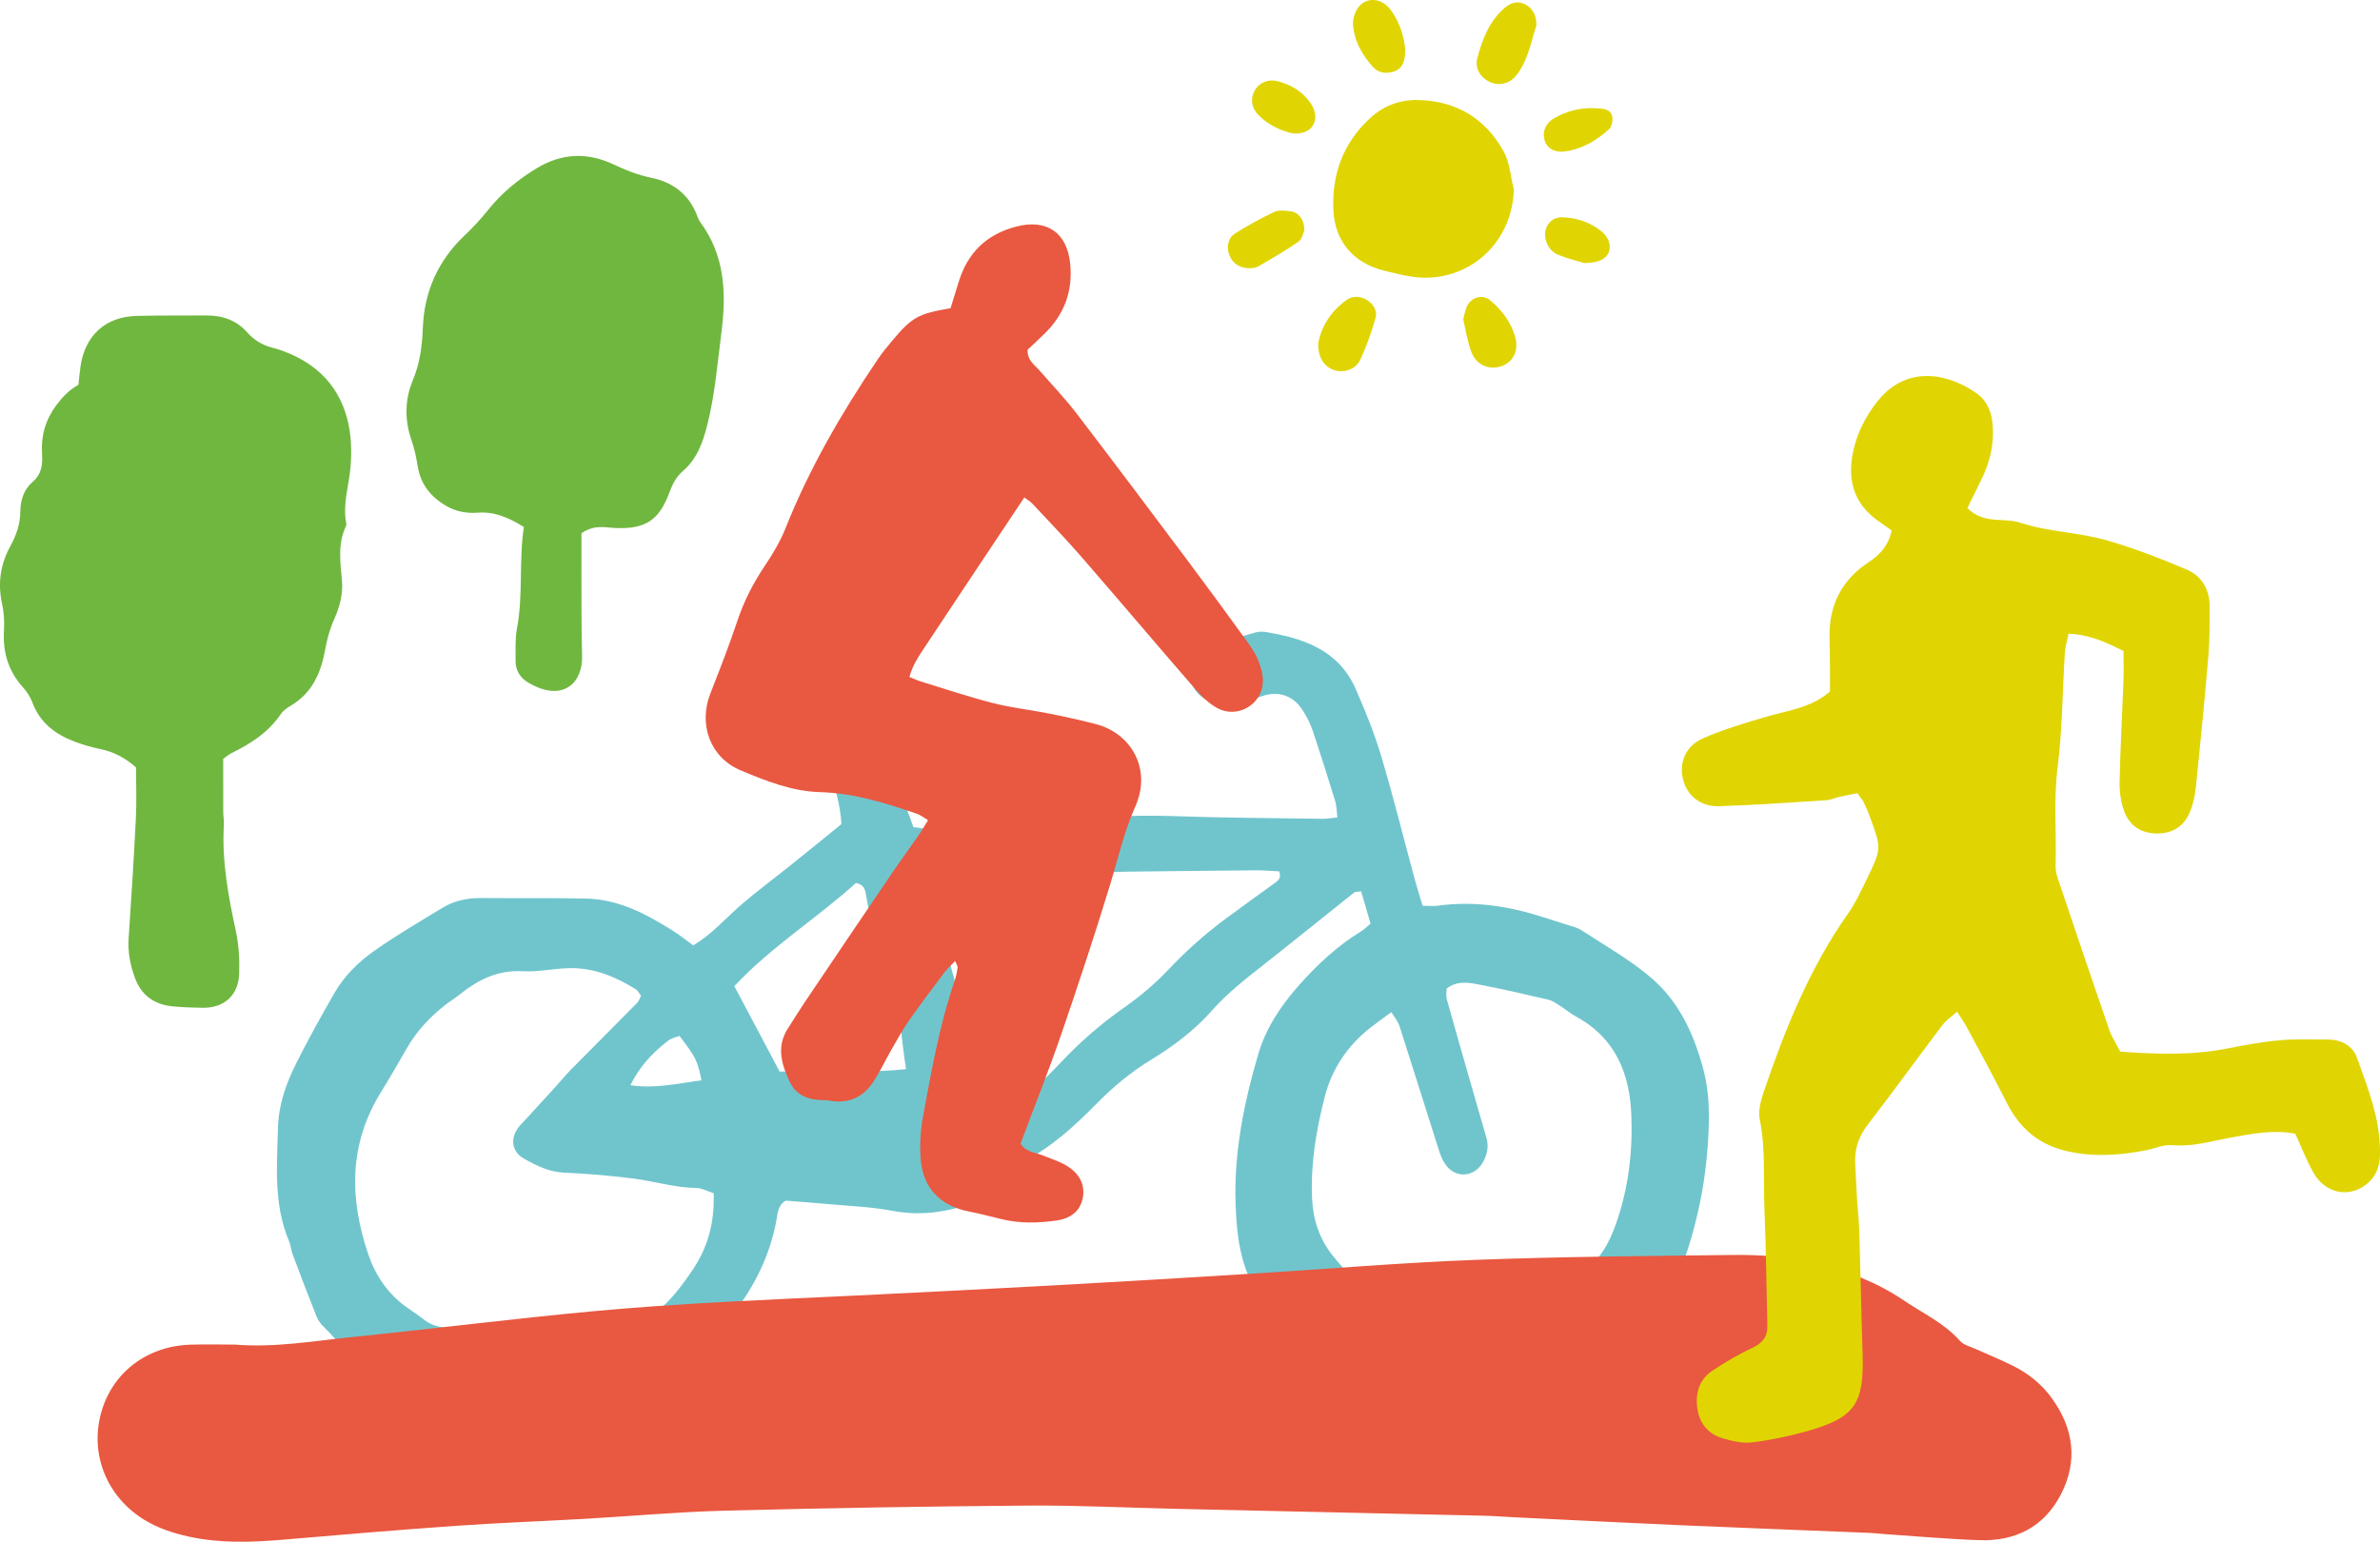
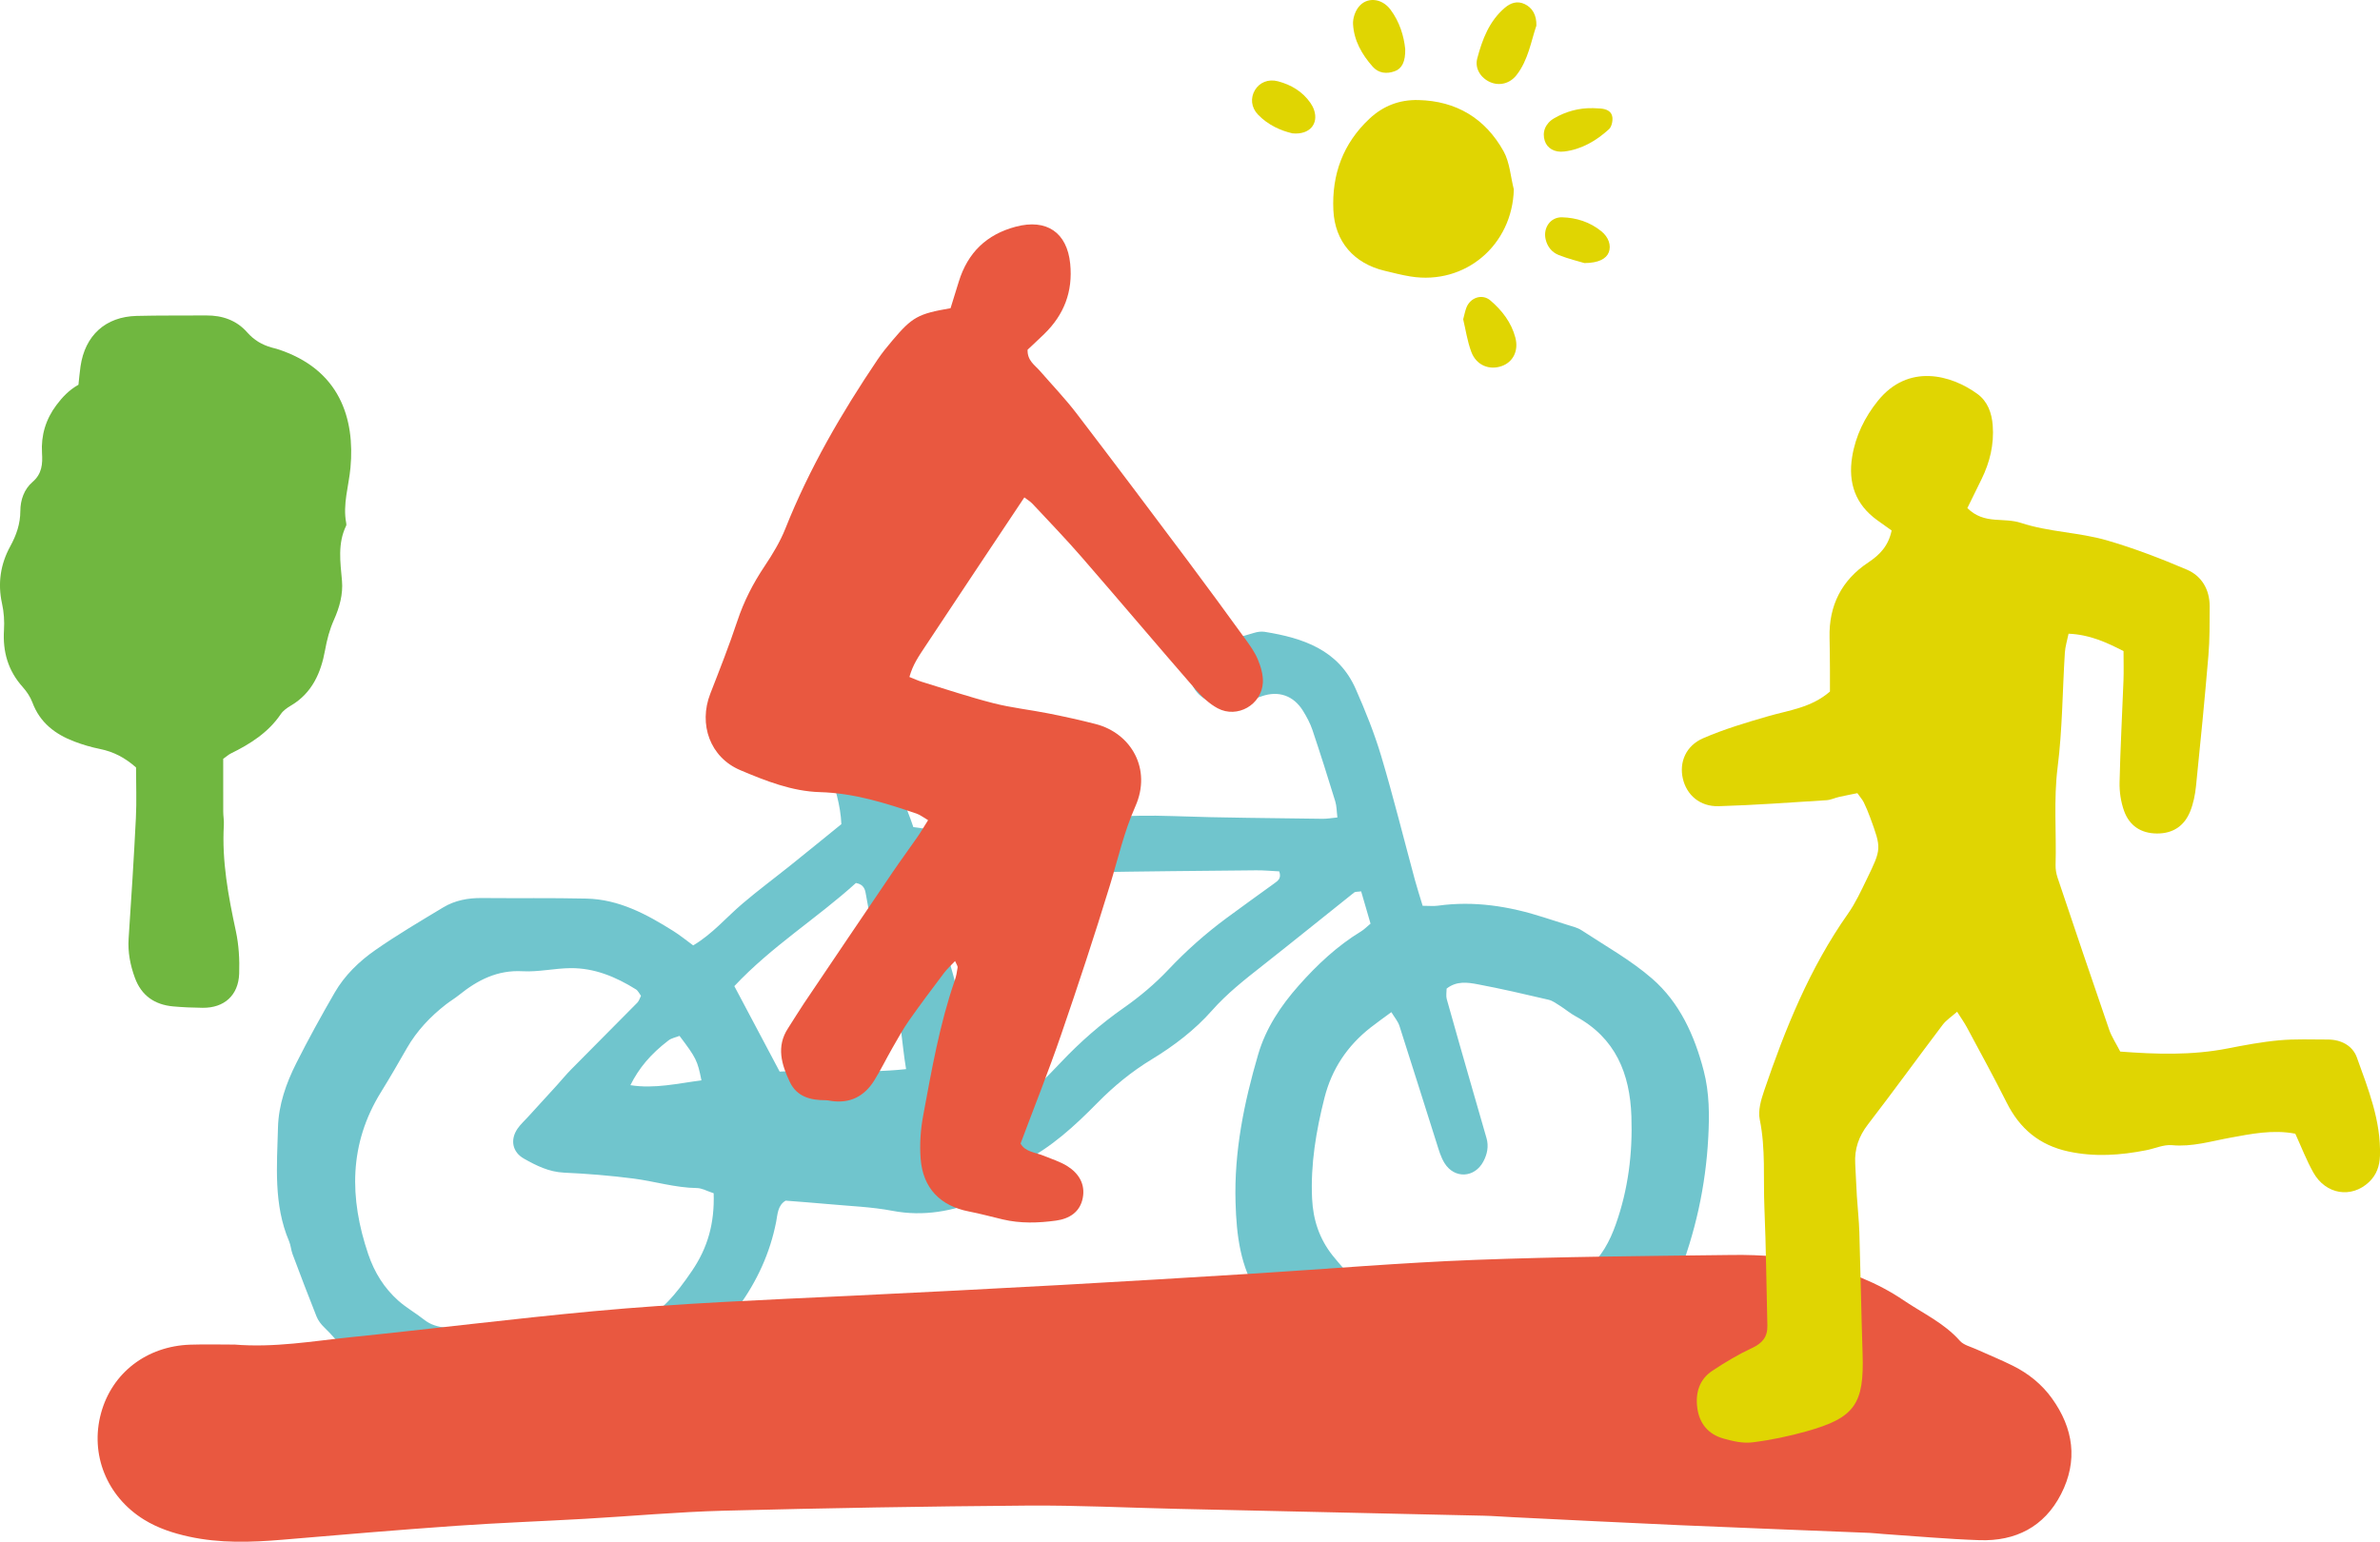
<svg xmlns="http://www.w3.org/2000/svg" version="1.1" viewBox="0 0 810.58 525.15">
  <defs>
    <style>
      .cls-1 {
        fill: #e0d502;
      }

      .cls-1, .cls-2, .cls-3, .cls-4 {
        mix-blend-mode: multiply;
        stroke-width: 0px;
      }

      .cls-5 {
        isolation: isolate;
      }

      .cls-2 {
        fill: #e95840;
      }

      .cls-3 {
        fill: #70b740;
      }

      .cls-4 {
        fill: #70c5cd;
      }
    </style>
  </defs>
  <g class="cls-5">
    <g id="Laag_1" data-name="Laag 1">
      <path class="cls-4" d="M484.5,308.54c2.24,0,3.75.17,5.2-.03,12.35-1.72,24.28.17,36.02,3.95,2.61.84,5.23,1.63,7.83,2.49,1.73.58,3.62.95,5.1,1.93,8.12,5.34,16.75,10.14,24.03,16.47,9.4,8.18,14.46,19.4,17.58,31.42,1.94,7.48,1.95,15.11,1.54,22.71-.87,16.54-4.4,32.54-10.52,47.95-.22.57-.34,1.19-.64,1.71-8.86,15.4-20.38,27.86-37.16,34.95-14.07,5.95-28.81,7.38-43.8,7.48-3.91.03-7.83-.85-11.73-1.47-4.2-.67-8.35-1.68-12.56-2.27-4.66-.65-8.82-2.33-12.4-5.35-2.09-1.76-4.37-3.42-6.06-5.54-6.25-7.85-12.75-15.57-18.29-23.91-6.25-9.41-7.52-20.36-7.84-31.49-.5-17.28,2.89-33.92,7.7-50.35,2.62-8.95,7.69-16.55,13.79-23.45,6.28-7.09,13.15-13.55,21.31-18.51,1-.61,1.83-1.49,3.18-2.61-1.08-3.72-2.16-7.41-3.2-11-1.25.19-1.98.08-2.37.39-10.48,8.34-20.88,16.78-31.41,25.06-5.99,4.71-11.96,9.41-17.04,15.16-5.9,6.67-12.94,12.02-20.52,16.63-6.82,4.14-12.91,9.15-18.49,14.82-7.72,7.84-15.74,15.26-25.74,20.25-1.74.87-3.19,2.78-4.23,4.53-2.28,3.86-5.47,6.51-9.53,8.16-9.76,3.97-19.68,5.85-30.32,3.82-7.14-1.36-14.5-1.6-21.76-2.28-4.84-.45-9.69-.79-14.6-1.18-2.73,1.61-2.73,4.67-3.22,7.19-2.09,10.66-6.48,20.15-12.84,28.97-5.33,7.4-9.74,15.45-16.91,21.43-8.06,6.72-16.71,12.15-27.19,14.22-5.68,1.12-11.28,2.62-16.98,3.59-12.31,2.08-24.31.53-35.84-4.12-3.42-1.38-6.77-2.56-10.46-2.97-5.29-.58-9.94-2.7-13.61-6.74-1.22-1.34-2.47-2.87-4.04-3.65-6.83-3.36-10.81-9.74-16.06-14.76-1.08-1.03-2.07-2.34-2.62-3.72-2.81-7.04-5.5-14.13-8.16-21.23-.53-1.42-.6-3.02-1.19-4.4-5.33-12.53-4.11-25.74-3.77-38.77.2-7.67,2.77-15,6.21-21.83,4.1-8.15,8.52-16.16,13.09-24.06,3.4-5.88,8.31-10.64,13.8-14.47,7.47-5.22,15.36-9.86,23.17-14.57,3.99-2.4,8.46-3.24,13.15-3.19,11.88.11,23.77-.08,35.65.19,11.06.25,20.48,5.33,29.57,11.04,2.29,1.44,4.4,3.17,6.77,4.9,6.54-3.87,11.26-9.52,16.78-14.22,5.32-4.53,10.94-8.71,16.4-13.08,5.66-4.54,11.29-9.13,17.29-14-.28-6.43-2.19-12.76-4.55-19.32-2.07-.45-4.14-.8-6.15-1.36-2.03-.56-4.14-1.07-5.98-2.04-7.53-3.99-10.19-12.63-6.39-20.29,1.8-3.63,4.9-5.41,8.78-5.66,11.26-.73,22.51-.79,33.67,1.15,2.66.46,5.33,1.38,7.77,2.56,4.44,2.15,7.01,5.71,7.03,10.85.02,5.11-2.47,8.76-6.77,11.09-2.37,1.28-5.08,1.93-8.24,3.07-.68,7.36,2.99,13.76,5.34,20.96,2.14.26,4.17.66,6.22.74,12.53.45,24.9-1.62,37.33-2.63,14.88-1.2,29.71-2.41,44.67-1.87,17.05.62,34.12.67,51.19.93,1.48.02,2.96-.26,5.02-.46-.27-2.1-.24-3.86-.73-5.47-2.5-8.14-5.07-16.27-7.78-24.34-.77-2.29-1.95-4.48-3.23-6.54-3.19-5.12-8.26-6.98-14.16-4.89-4.66,1.65-9.3,2.94-14.27,2.45-5.68-.56-9.77-4.63-10.12-9.98-.37-5.52,3.08-10.57,8.57-11.15,4.61-.49,8.96-1.59,13.32-2.95,1.13-.35,2.44-.54,3.6-.36,13.07,2.1,25.12,6.1,31.01,19.42,3.31,7.49,6.39,15.16,8.73,23,4.17,13.99,7.68,28.18,11.5,42.27.71,2.62,1.56,5.21,2.57,8.57ZM243.07,406.46c-2.3-.74-4.01-1.75-5.73-1.77-7.38-.1-14.41-2.31-21.63-3.24-7.84-1.01-15.74-1.65-23.63-2.01-5.13-.24-9.42-2.39-13.64-4.77-3.95-2.24-4.75-6.43-2.2-10.18,1.02-1.49,2.4-2.73,3.63-4.08,3.27-3.58,6.55-7.16,9.81-10.75,1.63-1.8,3.17-3.69,4.88-5.42,7.48-7.58,15.02-15.11,22.5-22.7.58-.59.82-1.51,1.25-2.34-.62-.81-1.02-1.75-1.73-2.19-6.81-4.25-14.1-7.3-22.25-7.23-5.46.05-10.94,1.36-16.35,1.06-8.58-.48-15.32,3-21.64,8.09-1.42,1.14-3,2.08-4.45,3.2-5.33,4.15-9.91,8.98-13.3,14.88-2.88,5.02-5.76,10.04-8.81,14.95-10.97,17.69-10.84,36.16-4.36,55.27,2.12,6.23,5.42,11.53,10.25,15.83,2.71,2.41,5.95,4.22,8.79,6.48,2.26,1.8,4.76,2.41,7.56,2.77,3.28.41,6.59,1.12,9.71,2.19,9.08,3.1,18.37,4.3,27.87,3.21,5.73-.66,11.42-1.8,17.06-3.06,3.22-.72,6.38-1.9,9.42-3.22,8.75-3.78,14.31-10.78,19.57-18.5,5.42-7.94,7.74-16.3,7.41-26.48ZM492.69,336.75c0,1.22-.26,2.47.04,3.56,2.86,10.25,5.81,20.47,8.74,30.69,1.59,5.55,3.21,11.1,4.8,16.66.8,2.79.27,5.45-1.05,7.95-2.97,5.65-9.85,6.02-13.24.59-1.26-2.02-1.94-4.44-2.67-6.75-4.25-13.33-8.4-26.69-12.69-40-.5-1.55-1.67-2.88-2.75-4.68-2.71,2-4.93,3.56-7.07,5.24-7.93,6.22-13.23,14.13-15.72,23.97-2.85,11.27-4.76,22.59-4.21,34.3.34,7.27,2.5,13.73,7,19.4,2.46,3.1,5.27,5.95,7.53,9.18,4.37,6.26,9.54,10.99,17.72,11.12.89.01,1.77.43,2.65.69,5.65,1.63,11.33,2.16,17.14.8,1.76-.41,3.63-.38,5.45-.55,13.03-1.23,25.09-4.67,34.22-14.88.61-.68,1.32-1.26,2.02-1.85,4.82-4.04,7.62-9.26,9.71-15.15,4.24-11.96,5.75-24.24,5.31-36.82-.5-14.55-5.43-26.67-18.96-34.01-1.86-1.01-3.5-2.42-5.3-3.56-1.27-.8-2.56-1.78-3.98-2.11-7.99-1.87-15.99-3.73-24.05-5.25-3.48-.66-7.23-1.22-10.64,1.46ZM341.44,378.12c1.46-.74,2.58-1.2,3.59-1.84,6.22-3.96,11.35-9.18,16.36-14.49,6.5-6.88,13.56-13.04,21.34-18.49,5.45-3.81,10.65-8.19,15.21-13.02,6.1-6.46,12.66-12.28,19.77-17.54,5.38-3.98,10.83-7.87,16.25-11.8,1.22-.89,2.57-1.71,1.72-4.12-2.47-.12-5.15-.38-7.81-.36-19.18.18-38.36.35-57.54.68-5.77.1-11.53.93-17.3,1.03-10.35.18-20.7.03-31.05.11-1.74.01-3.48.46-5.5.75-.04,5.96,1.52,11.26,3.15,16.42,4.67,14.82,9.26,29.61,10.05,45.29.19,3.71,1.45,7.19,4.05,9.95,2.27,2.4,4.75,4.61,7.71,7.44ZM308.59,364.18c-1.54-9.19-1.65-17.72-4.4-25.87-3.69-10.95-7.39-21.89-9.23-33.37-.26-1.61-.55-3.68-3.45-4.16-13.18,11.97-28.77,21.62-41.41,35.13,5.08,9.59,10.15,19.15,15.44,29.12,13.84-.82,27.77.8,43.05-.85ZM231.43,352.86c-1.18.47-2.7.73-3.78,1.56-6.06,4.64-10.03,9.38-12.95,15.23,8.34,1.31,16.21-.63,24.2-1.64-1.35-6.76-1.78-7.62-7.47-15.16Z" />
      <path class="cls-2" d="M79.71,457.99c13.78,1.15,26.75-1.18,39.76-2.5,27.57-2.81,55.06-6.28,82.66-8.85,29.16-2.71,58.36-3.86,87.57-5.25,24.04-1.15,48.08-2.39,72.12-3.71,21.6-1.19,43.19-2.51,64.78-3.84,25.24-1.56,50.45-3.72,75.7-4.68,29.23-1.11,58.49-1.32,87.74-1.68,9.74-.12,19.49.59,29.01,2.98,10.4,2.61,20.27,6.36,29.24,12.44,6.53,4.43,13.81,7.73,19.2,13.82,1.3,1.47,3.69,2.01,5.62,2.89,4.15,1.89,8.4,3.59,12.48,5.63,5.24,2.62,9.78,6.26,13.22,11.03,7.39,10.25,8.98,21.3,3.13,32.69-5.73,11.15-15.51,16.09-27.79,15.67-10.96-.37-21.89-1.38-32.83-2.11-1.52-.1-3.03-.31-4.56-.37-21.61-.88-43.23-1.69-64.84-2.63-18.87-.83-37.73-1.8-56.6-2.71-3.35-.16-6.69-.43-10.04-.51-34.73-.79-69.46-1.55-104.19-2.33-17.06-.38-34.12-1.25-51.18-1.12-34.43.27-68.87.85-103.29,1.74-15.83.41-31.63,1.87-47.44,2.77-14.6.83-29.22,1.36-43.81,2.38-19.75,1.39-39.47,3.06-59.19,4.74-10.67.91-21.28,1.25-31.84-1.06-5.4-1.18-10.58-2.88-15.3-5.79-12.68-7.84-18.47-22.23-14.63-36.28,3.74-13.7,15.53-22.81,30.37-23.31,5.17-.17,10.36-.03,14.94-.03Z" />
      <path class="cls-2" d="M348.87,169.43c-11.41,17.14-22.71,34.05-33.92,51.01-1.98,3-4.09,6-5.22,10.16,1.57.62,2.84,1.22,4.17,1.63,8.14,2.49,16.23,5.21,24.48,7.31,6.16,1.57,12.54,2.24,18.79,3.49,5.37,1.07,10.72,2.24,16.02,3.61,12.07,3.13,19.15,15.32,13.48,28.06-3.88,8.73-5.89,17.83-8.64,26.81-5.25,17.16-10.88,34.22-16.72,51.19-4.25,12.35-9.11,24.5-13.73,36.84,1.69,2.91,4.98,2.96,7.69,4.08,2.8,1.15,5.78,2.04,8.3,3.64,3.82,2.43,6.11,6.07,5.2,10.8-.93,4.85-4.6,7.1-9.11,7.72-6.05.83-12.14,1.02-18.17-.41-3.84-.91-7.66-1.95-11.54-2.71-9.74-1.91-15.63-7.94-16.4-17.97-.37-4.8-.04-9.79.84-14.53,2.89-15.55,5.59-31.18,10.79-46.2.49-1.42.77-2.93.97-4.43.07-.48-.4-1.04-.87-2.16-1.37,1.46-2.68,2.63-3.72,4-4.03,5.35-8.07,10.7-11.92,16.19-2.09,2.98-3.85,6.19-5.67,9.35-2.12,3.7-3.98,7.55-6.23,11.16-3.37,5.39-8.25,7.91-14.71,6.94-.6-.09-1.21-.25-1.81-.24-5.17.03-9.85-1.18-12.24-6.25-2.79-5.91-4.67-12.02-.6-18.24,1.83-2.81,3.55-5.69,5.42-8.47,10.04-14.91,20.1-29.8,30.19-44.67,2.74-4.03,5.64-7.95,8.41-11.95,1.19-1.71,2.24-3.52,3.69-5.81-1.55-.9-2.69-1.82-3.99-2.26-10.66-3.63-21.34-6.97-32.81-7.29-9.55-.27-18.5-3.82-27.15-7.48-10.32-4.36-14.29-15.63-10.23-26.04,3.2-8.22,6.44-16.43,9.22-24.79,2.23-6.73,5.39-12.86,9.32-18.73,2.69-4.02,5.25-8.25,7.03-12.72,8.15-20.5,19.14-39.41,31.43-57.62,1.53-2.27,3.27-4.4,5.04-6.49,6.75-7.98,8.75-9.08,19.79-10.97.87-2.82,1.84-5.95,2.81-9.08,3.04-9.81,9.4-16.05,19.43-18.7,10.46-2.76,17.45,1.96,18.51,12.63.95,9.48-2.09,17.37-8.85,23.94-1.95,1.89-3.95,3.73-5.66,5.34-.14,3.71,2.44,5.21,4.2,7.23,4.19,4.82,8.62,9.44,12.49,14.5,12.77,16.69,25.38,33.51,37.98,50.32,6.58,8.78,13.04,17.64,19.48,26.51,1.61,2.21,3.26,4.5,4.28,6.99,1.01,2.45,1.84,5.25,1.7,7.85-.41,7.55-8.69,12.3-15.38,8.75-2.86-1.52-5.4-3.96-7.55-6.44-13-14.94-25.77-30.08-38.76-45.03-5.39-6.21-11.11-12.13-16.72-18.14-.8-.86-1.86-1.48-2.84-2.24Z" />
-       <path class="cls-1" d="M723.22,221.78c-5.94-3.05-11.58-5.61-18.71-5.92-.47,2.34-1.13,4.38-1.26,6.45-.82,13-.83,26.1-2.46,39-1.41,11.16-.38,22.21-.7,33.31-.04,1.45.22,2.97.68,4.35,5.8,17.27,11.63,34.53,17.57,51.76.83,2.41,2.3,4.6,3.77,7.47,12.18.92,24.33,1.33,36.5-1.05,5.84-1.14,11.72-2.25,17.64-2.79,5.49-.5,11.04-.26,16.57-.26,4.52,0,8.43,2.08,9.88,6.1,3.89,10.81,8.23,21.59,7.87,33.45-.11,3.51-1.16,6.57-3.75,9.01-5.96,5.61-14.68,4.27-18.91-3.21-2.36-4.17-4.08-8.7-6.18-13.28-7.71-1.46-15.04.07-22.22,1.38-6.57,1.2-12.92,3.17-19.79,2.53-2.83-.26-5.8,1.14-8.72,1.71-8.82,1.74-17.58,2.37-26.54.44-9.89-2.14-16.57-7.76-21.03-16.65-4.32-8.63-8.98-17.09-13.53-25.6-.87-1.62-1.95-3.13-3.35-5.35-1.87,1.66-3.68,2.82-4.9,4.42-8.54,11.28-16.83,22.75-25.46,33.95-3.15,4.08-4.63,8.39-4.34,13.43.21,3.71.34,7.43.57,11.14.25,4.08.72,8.16.84,12.25.42,13.77.65,27.54,1.1,41.3.56,17.12-2.62,21.81-19.05,26.42-6.05,1.7-12.27,3-18.5,3.77-3.19.4-6.68-.4-9.85-1.3-5.09-1.44-8.17-5.04-8.89-10.37-.7-5.18.67-9.77,5.14-12.73,4.32-2.87,8.83-5.57,13.52-7.75,3.52-1.63,5.3-3.81,5.2-7.63-.33-13.38-.45-26.76-1.01-40.13-.42-10.02.46-20.08-1.59-30.07-.62-3.05.43-6.68,1.49-9.78,7.21-21.19,15.55-41.86,28.57-60.33,2.55-3.62,4.44-7.74,6.39-11.75,5.06-10.41,5.02-10.44,1.16-21-.64-1.74-1.35-3.47-2.17-5.14-.47-.96-1.22-1.79-2.19-3.16-2.03.42-4.13.81-6.21,1.28-1.45.33-2.85,1.03-4.3,1.12-12.23.77-24.47,1.68-36.71,2.04-6.37.19-10.93-3.79-12.22-9.4-1.28-5.55,1-11.2,6.96-13.77,7.12-3.08,14.63-5.32,22.11-7.48,7.1-2.06,14.62-2.86,21.03-8.4,0-2.11.02-4.66,0-7.21-.03-3.72-.04-7.44-.13-11.16-.28-10.93,4.13-19.59,13.15-25.58,3.94-2.62,6.84-5.57,8-10.91-1.53-1.09-3.24-2.29-4.93-3.52-7.43-5.36-9.94-12.7-8.53-21.54,1.15-7.16,4.28-13.53,8.75-19.09,10.36-12.88,24.95-8.9,33.92-2.37,3.43,2.5,4.89,6.42,5.21,10.73.49,6.51-.98,12.56-3.83,18.35-1.63,3.3-3.24,6.6-4.81,9.8,2.86,2.84,5.99,3.68,9.39,3.95,2.96.23,6.07.18,8.84,1.09,9.59,3.16,19.8,3.19,29.38,5.98,9.24,2.69,18.29,6.17,27.15,9.95,5.11,2.18,7.79,6.85,7.77,12.6-.02,5.58.03,11.19-.44,16.74-1.25,14.82-2.7,29.63-4.22,44.43-.3,2.92-.9,5.92-2,8.63-2.01,4.92-5.85,7.52-11.33,7.48-5.48-.04-9.36-2.7-11.16-7.68-1.1-3.06-1.62-6.52-1.54-9.78.25-11.54.9-23.06,1.33-34.59.12-3.3.02-6.61.02-10.06Z" />
+       <path class="cls-1" d="M723.22,221.78c-5.94-3.05-11.58-5.61-18.71-5.92-.47,2.34-1.13,4.38-1.26,6.45-.82,13-.83,26.1-2.46,39-1.41,11.16-.38,22.21-.7,33.31-.04,1.45.22,2.97.68,4.35,5.8,17.27,11.63,34.53,17.57,51.76.83,2.41,2.3,4.6,3.77,7.47,12.18.92,24.33,1.33,36.5-1.05,5.84-1.14,11.72-2.25,17.64-2.79,5.49-.5,11.04-.26,16.57-.26,4.52,0,8.43,2.08,9.88,6.1,3.89,10.81,8.23,21.59,7.87,33.45-.11,3.51-1.16,6.57-3.75,9.01-5.96,5.61-14.68,4.27-18.91-3.21-2.36-4.17-4.08-8.7-6.18-13.28-7.71-1.46-15.04.07-22.22,1.38-6.57,1.2-12.92,3.17-19.79,2.53-2.83-.26-5.8,1.14-8.72,1.71-8.82,1.74-17.58,2.37-26.54.44-9.89-2.14-16.57-7.76-21.03-16.65-4.32-8.63-8.98-17.09-13.53-25.6-.87-1.62-1.95-3.13-3.35-5.35-1.87,1.66-3.68,2.82-4.9,4.42-8.54,11.28-16.83,22.75-25.46,33.95-3.15,4.08-4.63,8.39-4.34,13.43.21,3.71.34,7.43.57,11.14.25,4.08.72,8.16.84,12.25.42,13.77.65,27.54,1.1,41.3.56,17.12-2.62,21.81-19.05,26.42-6.05,1.7-12.27,3-18.5,3.77-3.19.4-6.68-.4-9.85-1.3-5.09-1.44-8.17-5.04-8.89-10.37-.7-5.18.67-9.77,5.14-12.73,4.32-2.87,8.83-5.57,13.52-7.75,3.52-1.63,5.3-3.81,5.2-7.63-.33-13.38-.45-26.76-1.01-40.13-.42-10.02.46-20.08-1.59-30.07-.62-3.05.43-6.68,1.49-9.78,7.21-21.19,15.55-41.86,28.57-60.33,2.55-3.62,4.44-7.74,6.39-11.75,5.06-10.41,5.02-10.44,1.16-21-.64-1.74-1.35-3.47-2.17-5.14-.47-.96-1.22-1.79-2.19-3.16-2.03.42-4.13.81-6.21,1.28-1.45.33-2.85,1.03-4.3,1.12-12.23.77-24.47,1.68-36.71,2.04-6.37.19-10.93-3.79-12.22-9.4-1.28-5.55,1-11.2,6.96-13.77,7.12-3.08,14.63-5.32,22.11-7.48,7.1-2.06,14.62-2.86,21.03-8.4,0-2.11.02-4.66,0-7.21-.03-3.72-.04-7.44-.13-11.16-.28-10.93,4.13-19.59,13.15-25.58,3.94-2.62,6.84-5.57,8-10.91-1.53-1.09-3.24-2.29-4.93-3.52-7.43-5.36-9.94-12.7-8.53-21.54,1.15-7.16,4.28-13.53,8.75-19.09,10.36-12.88,24.95-8.9,33.92-2.37,3.43,2.5,4.89,6.42,5.21,10.73.49,6.51-.98,12.56-3.83,18.35-1.63,3.3-3.24,6.6-4.81,9.8,2.86,2.84,5.99,3.68,9.39,3.95,2.96.23,6.07.18,8.84,1.09,9.59,3.16,19.8,3.19,29.38,5.98,9.24,2.69,18.29,6.17,27.15,9.95,5.11,2.18,7.79,6.85,7.77,12.6-.02,5.58.03,11.19-.44,16.74-1.25,14.82-2.7,29.63-4.22,44.43-.3,2.92-.9,5.92-2,8.63-2.01,4.92-5.85,7.52-11.33,7.48-5.48-.04-9.36-2.7-11.16-7.68-1.1-3.06-1.62-6.52-1.54-9.78.25-11.54.9-23.06,1.33-34.59.12-3.3.02-6.61.02-10.06" />
      <path class="cls-3" d="M76.02,258.5c0,5.84-.02,11.91.01,17.97,0,1.52.3,3.05.21,4.56-.71,12.29,1.52,24.2,4.09,36.14,1.01,4.7,1.3,9.68,1.13,14.5-.26,7.4-5.13,11.7-12.43,11.62-3.34-.04-6.7-.17-10.02-.47-6.31-.57-10.83-3.64-13.07-9.75-1.59-4.34-2.44-8.73-2.13-13.4.92-13.67,1.79-27.34,2.47-41.02.29-5.74.05-11.51.05-17.23-3.77-3.35-7.69-5.37-12.3-6.3-2.97-.6-5.92-1.47-8.75-2.55-6.5-2.48-11.67-6.41-14.23-13.26-.72-1.93-1.96-3.78-3.34-5.32-4.99-5.57-6.81-12.02-6.35-19.39.18-2.99-.02-6.1-.67-9.02-1.53-6.9-.5-13.45,2.79-19.46,2.12-3.87,3.43-7.66,3.45-12.06.01-3.78,1.31-7.43,4.13-9.86,3.28-2.82,3.48-6.18,3.25-9.91-.37-6.02,1.29-11.47,4.88-16.27,2-2.68,4.29-5.15,7.53-6.96.23-2.07.4-4.16.7-6.22,1.52-10.57,8.5-16.96,19.09-17.23,7.91-.2,15.83-.1,23.75-.16,5.45-.04,10.3,1.64,13.91,5.74,2.34,2.66,5.07,4.27,8.36,5.19.59.16,1.19.29,1.77.47,21.67,6.89,26.56,24.02,25.07,40.4-.57,6.32-2.7,12.5-1.45,18.97.06.29.08.65-.05.9-2.92,6.05-1.96,12.34-1.4,18.67.41,4.62-.84,9.11-2.72,13.31-1.51,3.36-2.39,6.78-3.05,10.42-1.4,7.66-4.41,14.57-11.6,18.81-1.29.76-2.65,1.71-3.46,2.91-4.27,6.29-10.38,10.16-17.01,13.41-.79.39-1.46,1.02-2.61,1.83Z" />
-       <path class="cls-3" d="M198.03,181.63c0,4.17-.02,8.38,0,12.58.05,9.73-.06,19.46.23,29.19.27,9.08-6.43,16.1-18.32,9.14-2.82-1.65-4.39-4.21-4.35-7.52.04-3.64-.19-7.37.48-10.91,2.16-11.45.6-23.03,2.35-34.6-5.24-3.26-10.03-5.3-15.79-4.87-3.66.27-7.28-.36-10.56-2.26-5.29-3.05-8.79-7.33-9.8-13.52-.49-2.98-1.1-5.99-2.09-8.83-2.43-6.94-2.34-13.89.43-20.52,2.41-5.77,3.16-11.62,3.4-17.75.47-12.4,5.15-22.98,14.24-31.58,2.86-2.7,5.55-5.62,8.01-8.69,4.63-5.78,10.21-10.35,16.52-14.17,8.52-5.16,17.23-5.53,26.11-1.34,4.13,1.95,8.25,3.6,12.78,4.53,7.24,1.48,12.8,5.46,15.63,12.62.33.85.62,1.76,1.15,2.48,8.47,11.35,8.96,24.36,7.27,37.54-1.35,10.52-2.2,21.12-4.8,31.5-1.53,6.1-3.54,11.67-8.33,15.8-2.44,2.11-3.62,4.66-4.71,7.57-3.47,9.27-8.15,12.21-18.08,11.85-3.59-.13-7.27-1.32-11.73,1.75Z" />
      <g>
        <path class="cls-1" d="M515.58,64.5c-.49,18.96-16.5,32.67-35.17,29.68-2.99-.48-5.94-1.25-8.9-1.96-10.38-2.49-16.89-9.9-17.39-20.62-.57-12.14,3.28-22.75,12.32-31.19,4.66-4.35,10.2-6.48,16.59-6.33,12.99.29,22.8,6.26,29.04,17.41,2.13,3.8,2.39,8.65,3.51,13.02Z" />
        <path class="cls-1" d="M523.25,8.78c-1.8,5.21-2.72,11.64-6.76,16.81-2.29,2.93-5.84,3.74-8.94,2.4-3.16-1.36-5.35-4.62-4.43-8.07,1.71-6.46,4.07-12.74,9.4-17.27,1.93-1.64,4.19-2.46,6.73-1.27,2.59,1.21,4.14,3.73,4.01,7.41Z" />
-         <path class="cls-1" d="M448.96,116.97c1.02-5.65,4.26-10.95,9.63-14.77,2.04-1.46,4.71-1.38,6.89-.03,2.16,1.34,3.73,3.64,3.01,6.12-1.41,4.89-3.08,9.77-5.27,14.36-1.53,3.23-5.48,4.4-8.55,3.51-3.57-1.04-5.83-4.29-5.71-9.18Z" />
-         <path class="cls-1" d="M444.26,78.4c-.42.88-.77,3.04-2.01,3.91-4.43,3.08-9.13,5.79-13.81,8.48-.97.55-2.35.61-3.52.54-2.95-.18-5.13-1.64-6.24-4.45-1.02-2.6-.53-5.74,1.92-7.31,4.29-2.76,8.81-5.19,13.41-7.38,1.49-.71,3.58-.42,5.35-.23,2.88.31,4.81,2.67,4.9,6.46Z" />
        <path class="cls-1" d="M478.59,16.64c.11,4.34-1.11,6.74-3.57,7.62-2.78,1.01-5.52.7-7.51-1.55-3.66-4.13-6.39-8.89-6.69-14.51-.1-1.91.68-4.26,1.86-5.78,2.77-3.56,7.89-3.12,10.86.82,3.17,4.2,4.6,9.12,5.04,13.39Z" />
        <path class="cls-1" d="M498.33,108.76c.44-1.63.66-2.83,1.09-3.95,1.33-3.48,5.39-4.84,8.17-2.47,3.98,3.39,7.16,7.52,8.51,12.66,1.19,4.53-.82,8.34-4.62,9.69-4.27,1.51-8.68-.26-10.38-4.82-1.37-3.66-1.93-7.62-2.77-11.11Z" />
        <path class="cls-1" d="M440.22,45.43c-3.96-.9-8.34-2.81-11.77-6.39-2.36-2.46-2.62-5.7-1.05-8.34,1.54-2.6,4.53-3.89,7.85-3.01,4.48,1.18,8.33,3.46,11.05,7.35.51.73.94,1.55,1.23,2.39,1.62,4.71-1.45,8.54-7.29,8Z" />
        <path class="cls-1" d="M539.66,89.62c-1.97-.6-5.48-1.43-8.8-2.75-2.28-.9-3.86-2.8-4.45-5.36-.91-3.89,1.64-7.59,5.59-7.49,4.9.13,9.49,1.6,13.37,4.74,2.5,2.02,3.44,4.86,2.56,7.16-.85,2.22-3.46,3.66-8.28,3.69Z" />
        <path class="cls-1" d="M542.37,36.83c.91.04,1.82.06,2.73.13,1.95.16,3.78.89,4.04,2.94.17,1.33-.24,3.28-1.16,4.12-4.32,3.93-9.29,6.86-15.21,7.59-3.34.41-5.81-1.1-6.64-3.59-.99-2.97.16-5.98,3.18-7.73,4.02-2.33,8.38-3.53,13.06-3.45Z" />
      </g>
    </g>
  </g>
</svg>